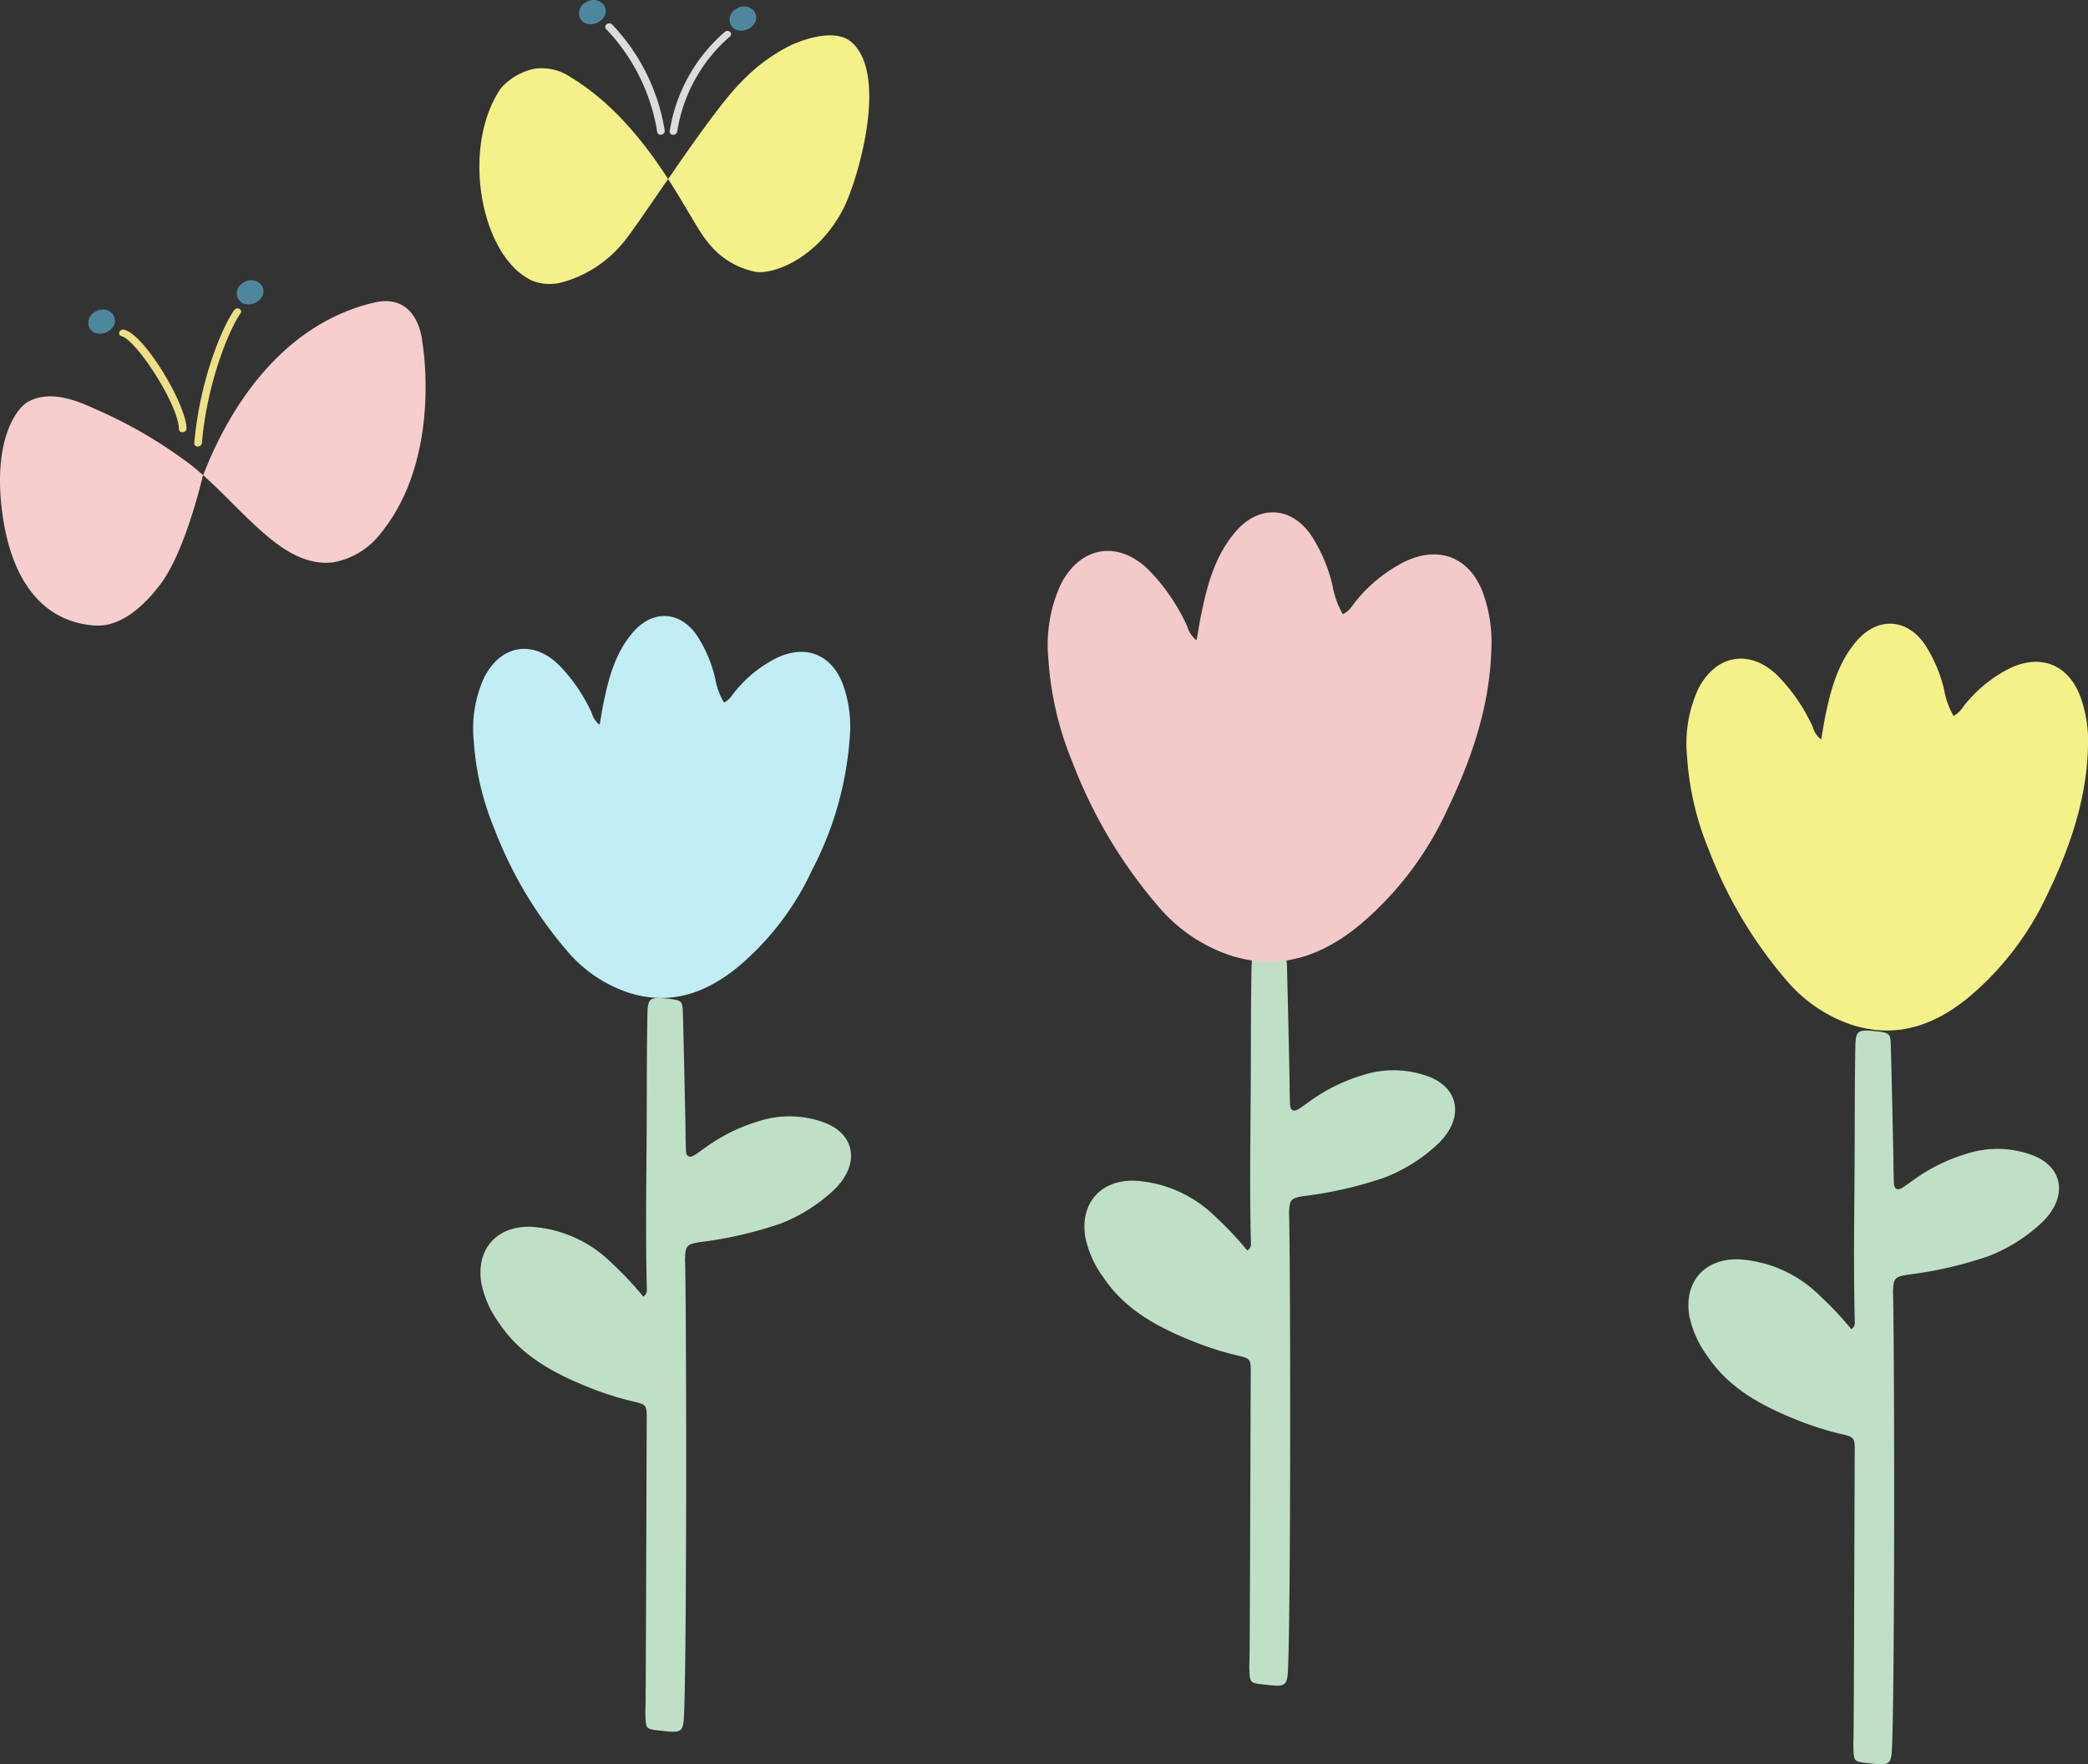
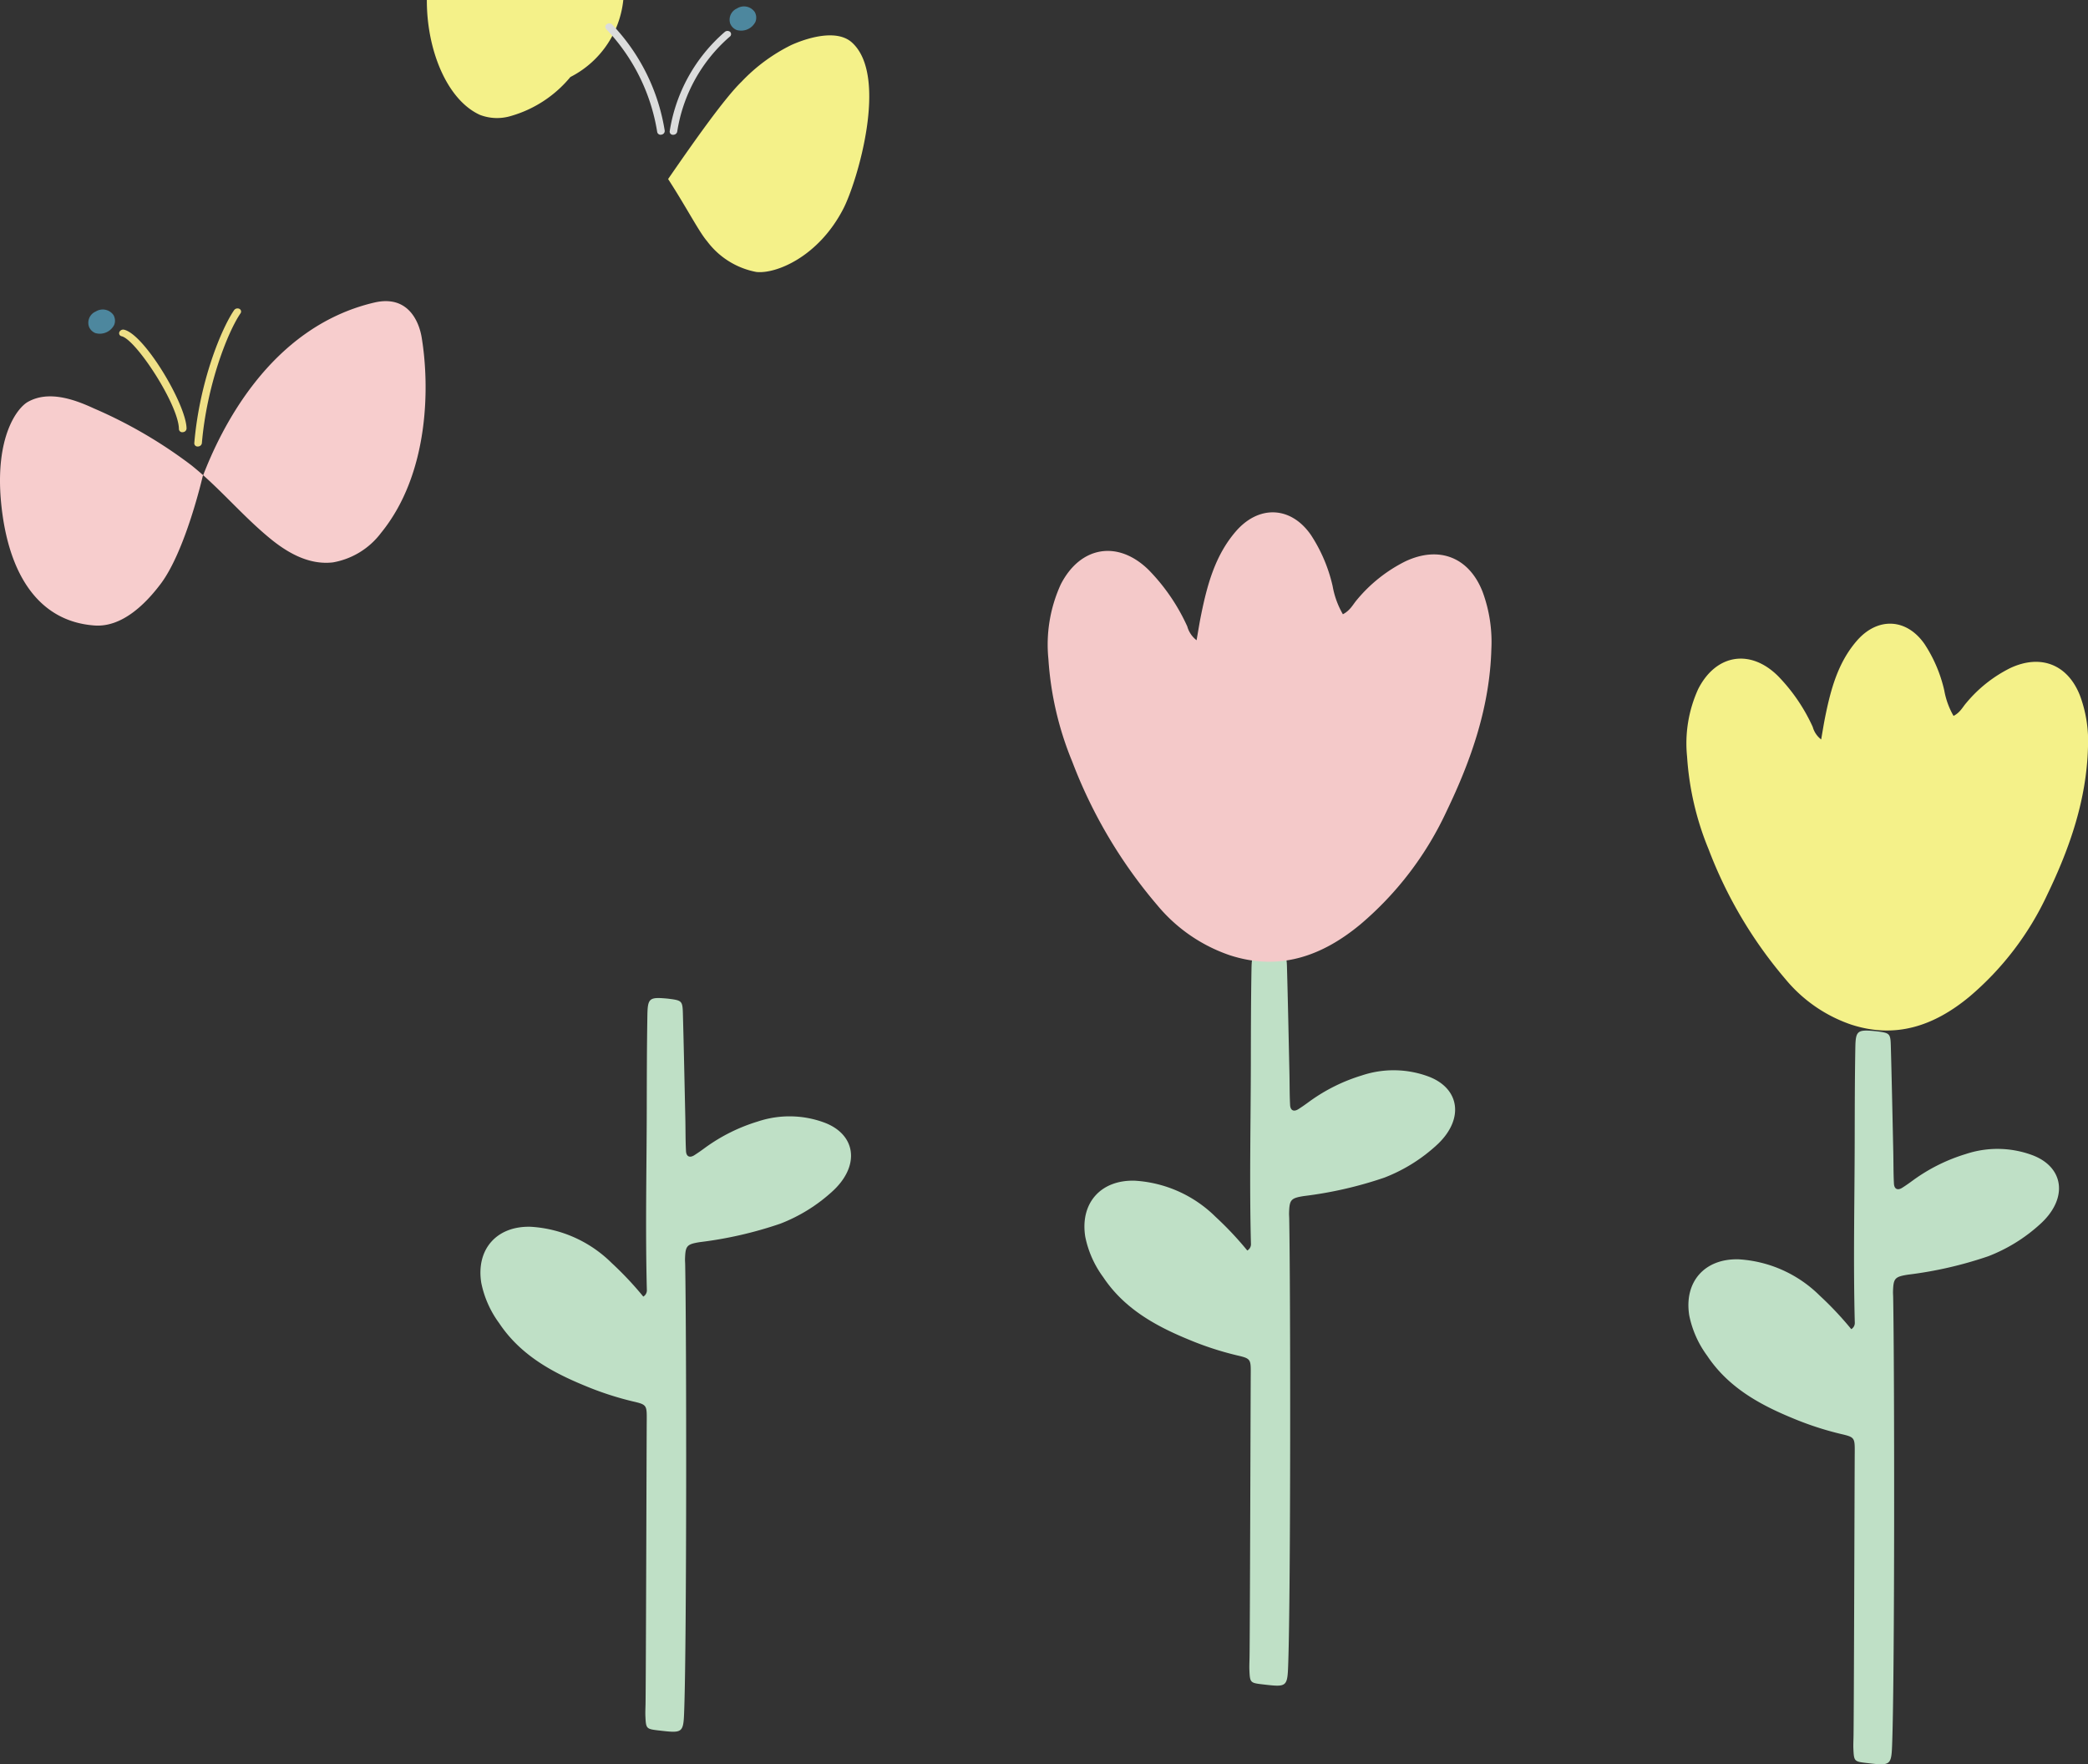
<svg xmlns="http://www.w3.org/2000/svg" width="215.176" height="181.809" viewBox="0 0 215.176 181.809">
  <rect x="0" y="0" width="215.176" height="181.809" fill="#333333" stroke="none" />
  <g id="img_deco01" transform="translate(-1472.32 -401.205)">
    <path id="パス_1" data-name="パス 1" d="M1538.614,534.82a34.193,34.193,0,0,0-3.264-3.467,12.929,12.929,0,0,0-8.334-3.729c-3.516-.1-5.648,2.323-5.1,5.776a10.507,10.507,0,0,0,1.844,4.155c2.145,3.223,5.343,5.014,8.8,6.435a32.241,32.241,0,0,0,4.954,1.624c1.449.336,1.467.371,1.455,1.929-.018,2.108-.082,27.163-.124,29.271-.008.42-.032.844-.013,1.264.057,1.271.093,1.3,1.351,1.448,2.568.3,2.568.3,2.653-2.239.256-7.587.234-38.123.095-45.711,0-.211-.023-.422-.017-.633.041-1.341.166-1.519,1.517-1.736a40.793,40.793,0,0,0,8.3-1.9,16.987,16.987,0,0,0,5.347-3.31,7.526,7.526,0,0,0,.865-.92c1.929-2.455,1.214-5.124-1.7-6.2a10.331,10.331,0,0,0-6.833-.1,18.241,18.241,0,0,0-5.362,2.656c-.382.281-.768.558-1.167.812-.5.318-.839.13-.867-.426-.057-1.105-.044-2.211-.068-3.317-.08-3.635-.153-7.27-.253-10.9-.034-1.237-.13-1.3-1.36-1.464-.106-.013-.21-.026-.315-.035-1.766-.156-1.952-.037-1.982,1.713-.055,3.213-.06,6.429-.065,9.642-.012,6.218-.153,12.436.009,18.655A.748.748,0,0,1,1538.614,534.82Z" fill="#bfe0c6" fill-rule="evenodd" />
    <path id="パス_2" data-name="パス 2" d="M1663.1,538.175a34.075,34.075,0,0,0-3.263-3.467,12.935,12.935,0,0,0-8.335-3.729c-3.516-.1-5.648,2.323-5.1,5.776a10.507,10.507,0,0,0,1.845,4.155c2.144,3.223,5.342,5.014,8.8,6.435a32.258,32.258,0,0,0,4.955,1.624c1.449.336,1.467.371,1.455,1.929-.018,2.108-.082,27.163-.125,29.271-.008.42-.031.844-.013,1.264.058,1.271.093,1.3,1.351,1.448,2.568.3,2.568.3,2.653-2.239.256-7.587.234-38.123.095-45.71,0-.211-.022-.423-.016-.634.041-1.341.165-1.519,1.517-1.736a40.829,40.829,0,0,0,8.3-1.9,17,17,0,0,0,5.346-3.311,7.53,7.53,0,0,0,.866-.92c1.928-2.455,1.214-5.124-1.706-6.2a10.337,10.337,0,0,0-6.833-.1,18.248,18.248,0,0,0-5.361,2.656c-.382.281-.768.558-1.168.812-.5.319-.838.13-.866-.426-.058-1.1-.044-2.211-.069-3.317-.079-3.635-.152-7.269-.253-10.9-.033-1.238-.129-1.3-1.36-1.465-.105-.013-.209-.026-.314-.034-1.766-.157-1.952-.038-1.982,1.712-.056,3.214-.06,6.429-.066,9.643-.011,6.218-.153,12.436.009,18.654A.746.746,0,0,1,1663.1,538.175Z" fill="#bfe0c6" fill-rule="evenodd" />
    <g id="グループ_1" data-name="グループ 1">
      <g id="グループ_11" data-name="グループ 11">
        <g id="グループ_5" data-name="グループ 5">
          <path id="パス_3" data-name="パス 3" d="M1510.9,432.382c3.567-.829,4.62,2.115,4.866,3.546.833,4.966.835,14.041-4.181,20.195a7.907,7.907,0,0,1-4.958,3.037c-2.516.293-4.753-1.044-6.524-2.506-2.449-2.019-4.5-4.386-6.846-6.478C1494.949,445.8,1499.936,434.95,1510.9,432.382Z" fill="#f7cdcd" />
        </g>
        <g id="グループ_6" data-name="グループ 6">
-           <path id="パス_4" data-name="パス 4" d="M1499.32,430.657a1.2,1.2,0,0,1,.071,1.01,1.661,1.661,0,0,1-1.931.842,1.157,1.157,0,0,1-.667-.66,1.25,1.25,0,0,1,.7-1.562A1.347,1.347,0,0,1,1499.32,430.657Z" fill="#4d879e" />
-         </g>
+           </g>
        <g id="グループ_7" data-name="グループ 7">
          <path id="パス_5" data-name="パス 5" d="M1493.257,450.176c-.019.048-.039.09-.052.13,0,0-1.762,7.668-4.329,11.071-1.616,2.145-4.018,4.474-6.793,4.286-5.6-.388-8.911-5.008-9.651-12.667-.645-6.791,1.666-9.752,2.751-10.37,2.113-1.2,4.729-.3,6.8.66a48.066,48.066,0,0,1,10.057,5.863C1492.457,449.484,1492.855,449.823,1493.257,450.176Z" fill="#f7cdcd" />
        </g>
        <g id="グループ_8" data-name="グループ 8">
          <path id="パス_6" data-name="パス 6" d="M1484.017,433.675a1.183,1.183,0,0,1,.071,1.011,1.664,1.664,0,0,1-1.939.844,1.175,1.175,0,0,1-.659-.662,1.254,1.254,0,0,1,.7-1.562A1.353,1.353,0,0,1,1484.017,433.675Z" fill="#4d879e" />
        </g>
        <g id="グループ_9" data-name="グループ 9">
          <path id="パス_7" data-name="パス 7" d="M1492.83,447.2a.5.5,0,0,1-.128.019.335.335,0,0,1-.36-.348c.547-6.395,2.8-11.795,4.1-13.7a.438.438,0,0,1,.54-.144.313.313,0,0,1,.121.47c-1.346,1.978-3.47,7.435-3.978,13.371A.4.4,0,0,1,1492.83,447.2Z" fill="#efe087" />
        </g>
        <g id="グループ_10" data-name="グループ 10">
          <path id="パス_8" data-name="パス 8" d="M1491.251,445.725a.5.5,0,0,1-.1.018.343.343,0,0,1-.393-.318c-.016-2.481-4.407-9.208-5.9-9.569a.316.316,0,0,1-.24-.425.431.431,0,0,1,.5-.247c2.124.513,6.411,7.742,6.426,10.184A.388.388,0,0,1,1491.251,445.725Z" fill="#efe087" />
        </g>
      </g>
      <g id="グループ_18" data-name="グループ 18">
        <g id="グループ_12" data-name="グループ 12">
          <path id="パス_9" data-name="パス 9" d="M1560.116,405.584c3.813,3.445.543,14.336-.871,17.1-2.582,5.033-7.019,6.782-9,6.544a8.224,8.224,0,0,1-5.057-3.167c-.829-.955-2.119-3.478-4.016-6.407,2.685-3.89,5.8-8.317,7.572-10.034a18.08,18.08,0,0,1,5.146-3.787C1555.874,404.954,1558.658,404.265,1560.116,405.584Z" fill="#f4f189" />
        </g>
        <g id="グループ_13" data-name="グループ 13">
          <path id="パス_10" data-name="パス 10" d="M1550.1,402.446a1.181,1.181,0,0,1,.071,1.01,1.651,1.651,0,0,1-1.931.842,1.186,1.186,0,0,1-.667-.66,1.266,1.266,0,0,1,.695-1.561A1.347,1.347,0,0,1,1550.1,402.446Z" fill="#4d879e" />
        </g>
        <g id="グループ_14" data-name="グループ 14">
-           <path id="パス_11" data-name="パス 11" d="M1531.1,409.141c4.492,2.705,7.745,6.919,10.071,10.514-2.111,3.052-3.951,5.773-4.656,6.585a12.364,12.364,0,0,1-6.2,4.037,4.91,4.91,0,0,1-3.131-.139c-5.343-2.443-7.419-13.77-3.237-19.848a6.369,6.369,0,0,1,3.446-2A5.3,5.3,0,0,1,1531.1,409.141Z" fill="#f4f189" />
+           <path id="パス_11" data-name="パス 11" d="M1531.1,409.141a12.364,12.364,0,0,1-6.2,4.037,4.91,4.91,0,0,1-3.131-.139c-5.343-2.443-7.419-13.77-3.237-19.848a6.369,6.369,0,0,1,3.446-2A5.3,5.3,0,0,1,1531.1,409.141Z" fill="#f4f189" />
        </g>
        <g id="グループ_15" data-name="グループ 15">
-           <path id="パス_12" data-name="パス 12" d="M1534.585,401.781a1.231,1.231,0,0,1,.079,1.008,1.664,1.664,0,0,1-1.939.845,1.189,1.189,0,0,1-.667-.66,1.267,1.267,0,0,1,.7-1.562A1.344,1.344,0,0,1,1534.585,401.781Z" fill="#4d879e" />
-         </g>
+           </g>
        <g id="グループ_16" data-name="グループ 16">
          <path id="パス_13" data-name="パス 13" d="M1541.821,415.077a.439.439,0,0,1-.14.019.331.331,0,0,1-.347-.358A16.981,16.981,0,0,1,1547,404.506a.427.427,0,0,1,.552-.024.32.32,0,0,1-.015.491,16.248,16.248,0,0,0-5.425,9.785A.4.4,0,0,1,1541.821,415.077Z" fill="#dbdcdc" />
        </g>
        <g id="グループ_17" data-name="グループ 17">
          <path id="パス_14" data-name="パス 14" d="M1540.534,415.068l-.046.011a.356.356,0,0,1-.44-.266,19.9,19.9,0,0,0-5.267-10.618.327.327,0,0,1,.064-.491.421.421,0,0,1,.549.019,20.5,20.5,0,0,1,5.427,10.942A.379.379,0,0,1,1540.534,415.068Z" fill="#dbdcdc" />
        </g>
      </g>
    </g>
    <g id="グループ_2" data-name="グループ 2">
-       <path id="パス_15" data-name="パス 15" d="M1546.929,473.609a7.539,7.539,0,0,1-.9-2.46,13.68,13.68,0,0,0-1.906-4.485c-1.748-2.522-4.56-2.638-6.573-.3-1.807,2.1-2.5,4.658-3.034,7.283-.144.7-.254,1.414-.4,2.245a2.292,2.292,0,0,1-.815-1.211,17.255,17.255,0,0,0-3.357-4.922c-2.687-2.664-6.007-2.121-7.725,1.255a12.663,12.663,0,0,0-1.075,6.544,28.212,28.212,0,0,0,2.086,8.964,42.636,42.636,0,0,0,7.45,12.578,14.193,14.193,0,0,0,6.339,4.375c4.357,1.418,8.093.077,11.451-2.71a28.928,28.928,0,0,0,7.528-9.883,34.8,34.8,0,0,0,3.928-14.228,12.648,12.648,0,0,0-.766-4.988c-1.183-3.042-3.816-4.064-6.767-2.675a13.125,13.125,0,0,0-4.233,3.357C1547.811,472.747,1547.587,473.269,1546.929,473.609Z" fill="#c1eef4" fill-rule="evenodd" />
-     </g>
+       </g>
    <g id="グループ_3" data-name="グループ 3">
      <path id="パス_16" data-name="パス 16" d="M1673.64,474.98a8.064,8.064,0,0,1-.955-2.622,14.571,14.571,0,0,0-2.029-4.777c-1.863-2.686-4.858-2.81-7-.324-1.925,2.232-2.661,4.962-3.232,7.759-.153.749-.271,1.506-.426,2.39a2.436,2.436,0,0,1-.868-1.289,18.408,18.408,0,0,0-3.576-5.243c-2.862-2.838-6.4-2.26-8.229,1.336a13.5,13.5,0,0,0-1.145,6.972,30.051,30.051,0,0,0,2.221,9.548,45.443,45.443,0,0,0,7.937,13.4,15.118,15.118,0,0,0,6.752,4.66c4.641,1.511,8.621.082,12.2-2.887a30.8,30.8,0,0,0,8.019-10.527c2.312-4.794,4.038-9.761,4.184-15.156a13.468,13.468,0,0,0-.815-5.314c-1.261-3.24-4.066-4.329-7.209-2.849a13.975,13.975,0,0,0-4.509,3.576C1674.579,474.061,1674.341,474.617,1673.64,474.98Z" fill="#f4f189" fill-rule="evenodd" />
    </g>
    <g id="グループ_4" data-name="グループ 4">
      <path id="パス_17" data-name="パス 17" d="M1600.858,530.072a34.09,34.09,0,0,0-3.264-3.467,12.926,12.926,0,0,0-8.334-3.729c-3.516-.1-5.648,2.323-5.1,5.776a10.507,10.507,0,0,0,1.844,4.155c2.145,3.223,5.343,5.014,8.8,6.435a32.223,32.223,0,0,0,4.955,1.624c1.449.336,1.467.371,1.455,1.929-.018,2.108-.082,27.163-.125,29.271-.008.42-.031.844-.013,1.264.057,1.271.093,1.3,1.351,1.448,2.568.3,2.568.3,2.653-2.239.256-7.587.234-38.123.1-45.711,0-.21-.023-.422-.016-.633.041-1.341.165-1.519,1.516-1.736a40.885,40.885,0,0,0,8.306-1.9,17.006,17.006,0,0,0,5.346-3.311,7.452,7.452,0,0,0,.865-.92c1.929-2.455,1.214-5.124-1.7-6.2a10.332,10.332,0,0,0-6.833-.1,18.227,18.227,0,0,0-5.361,2.656c-.382.281-.768.558-1.168.812-.5.318-.838.13-.866-.426-.058-1.105-.044-2.211-.069-3.317-.08-3.635-.152-7.27-.253-10.9-.034-1.237-.129-1.3-1.36-1.464-.1-.013-.209-.026-.314-.035-1.767-.156-1.952-.037-1.982,1.713-.056,3.213-.061,6.429-.066,9.642-.011,6.218-.153,12.436.009,18.655A.746.746,0,0,1,1600.858,530.072Z" fill="#bfe0c6" fill-rule="evenodd" />
      <path id="パス_18" data-name="パス 18" d="M1610.709,464.505a8.866,8.866,0,0,1-1.056-2.9,16.086,16.086,0,0,0-2.242-5.279c-2.058-2.968-5.367-3.1-7.737-.358-2.127,2.467-2.94,5.482-3.571,8.573-.169.827-.3,1.664-.471,2.641a2.7,2.7,0,0,1-.959-1.424,20.3,20.3,0,0,0-3.951-5.793c-3.162-3.136-7.07-2.5-9.093,1.476a14.924,14.924,0,0,0-1.265,7.7,33.236,33.236,0,0,0,2.455,10.551,50.2,50.2,0,0,0,8.769,14.8,16.7,16.7,0,0,0,7.461,5.149c5.128,1.669,9.525.091,13.478-3.19a34.028,34.028,0,0,0,8.86-11.632c2.555-5.3,4.462-10.784,4.624-16.746a14.9,14.9,0,0,0-.9-5.871c-1.393-3.58-4.492-4.783-7.964-3.149a15.428,15.428,0,0,0-4.982,3.952C1611.746,463.489,1611.483,464.1,1610.709,464.505Z" fill="#f4c9c9" fill-rule="evenodd" />
    </g>
  </g>
</svg>